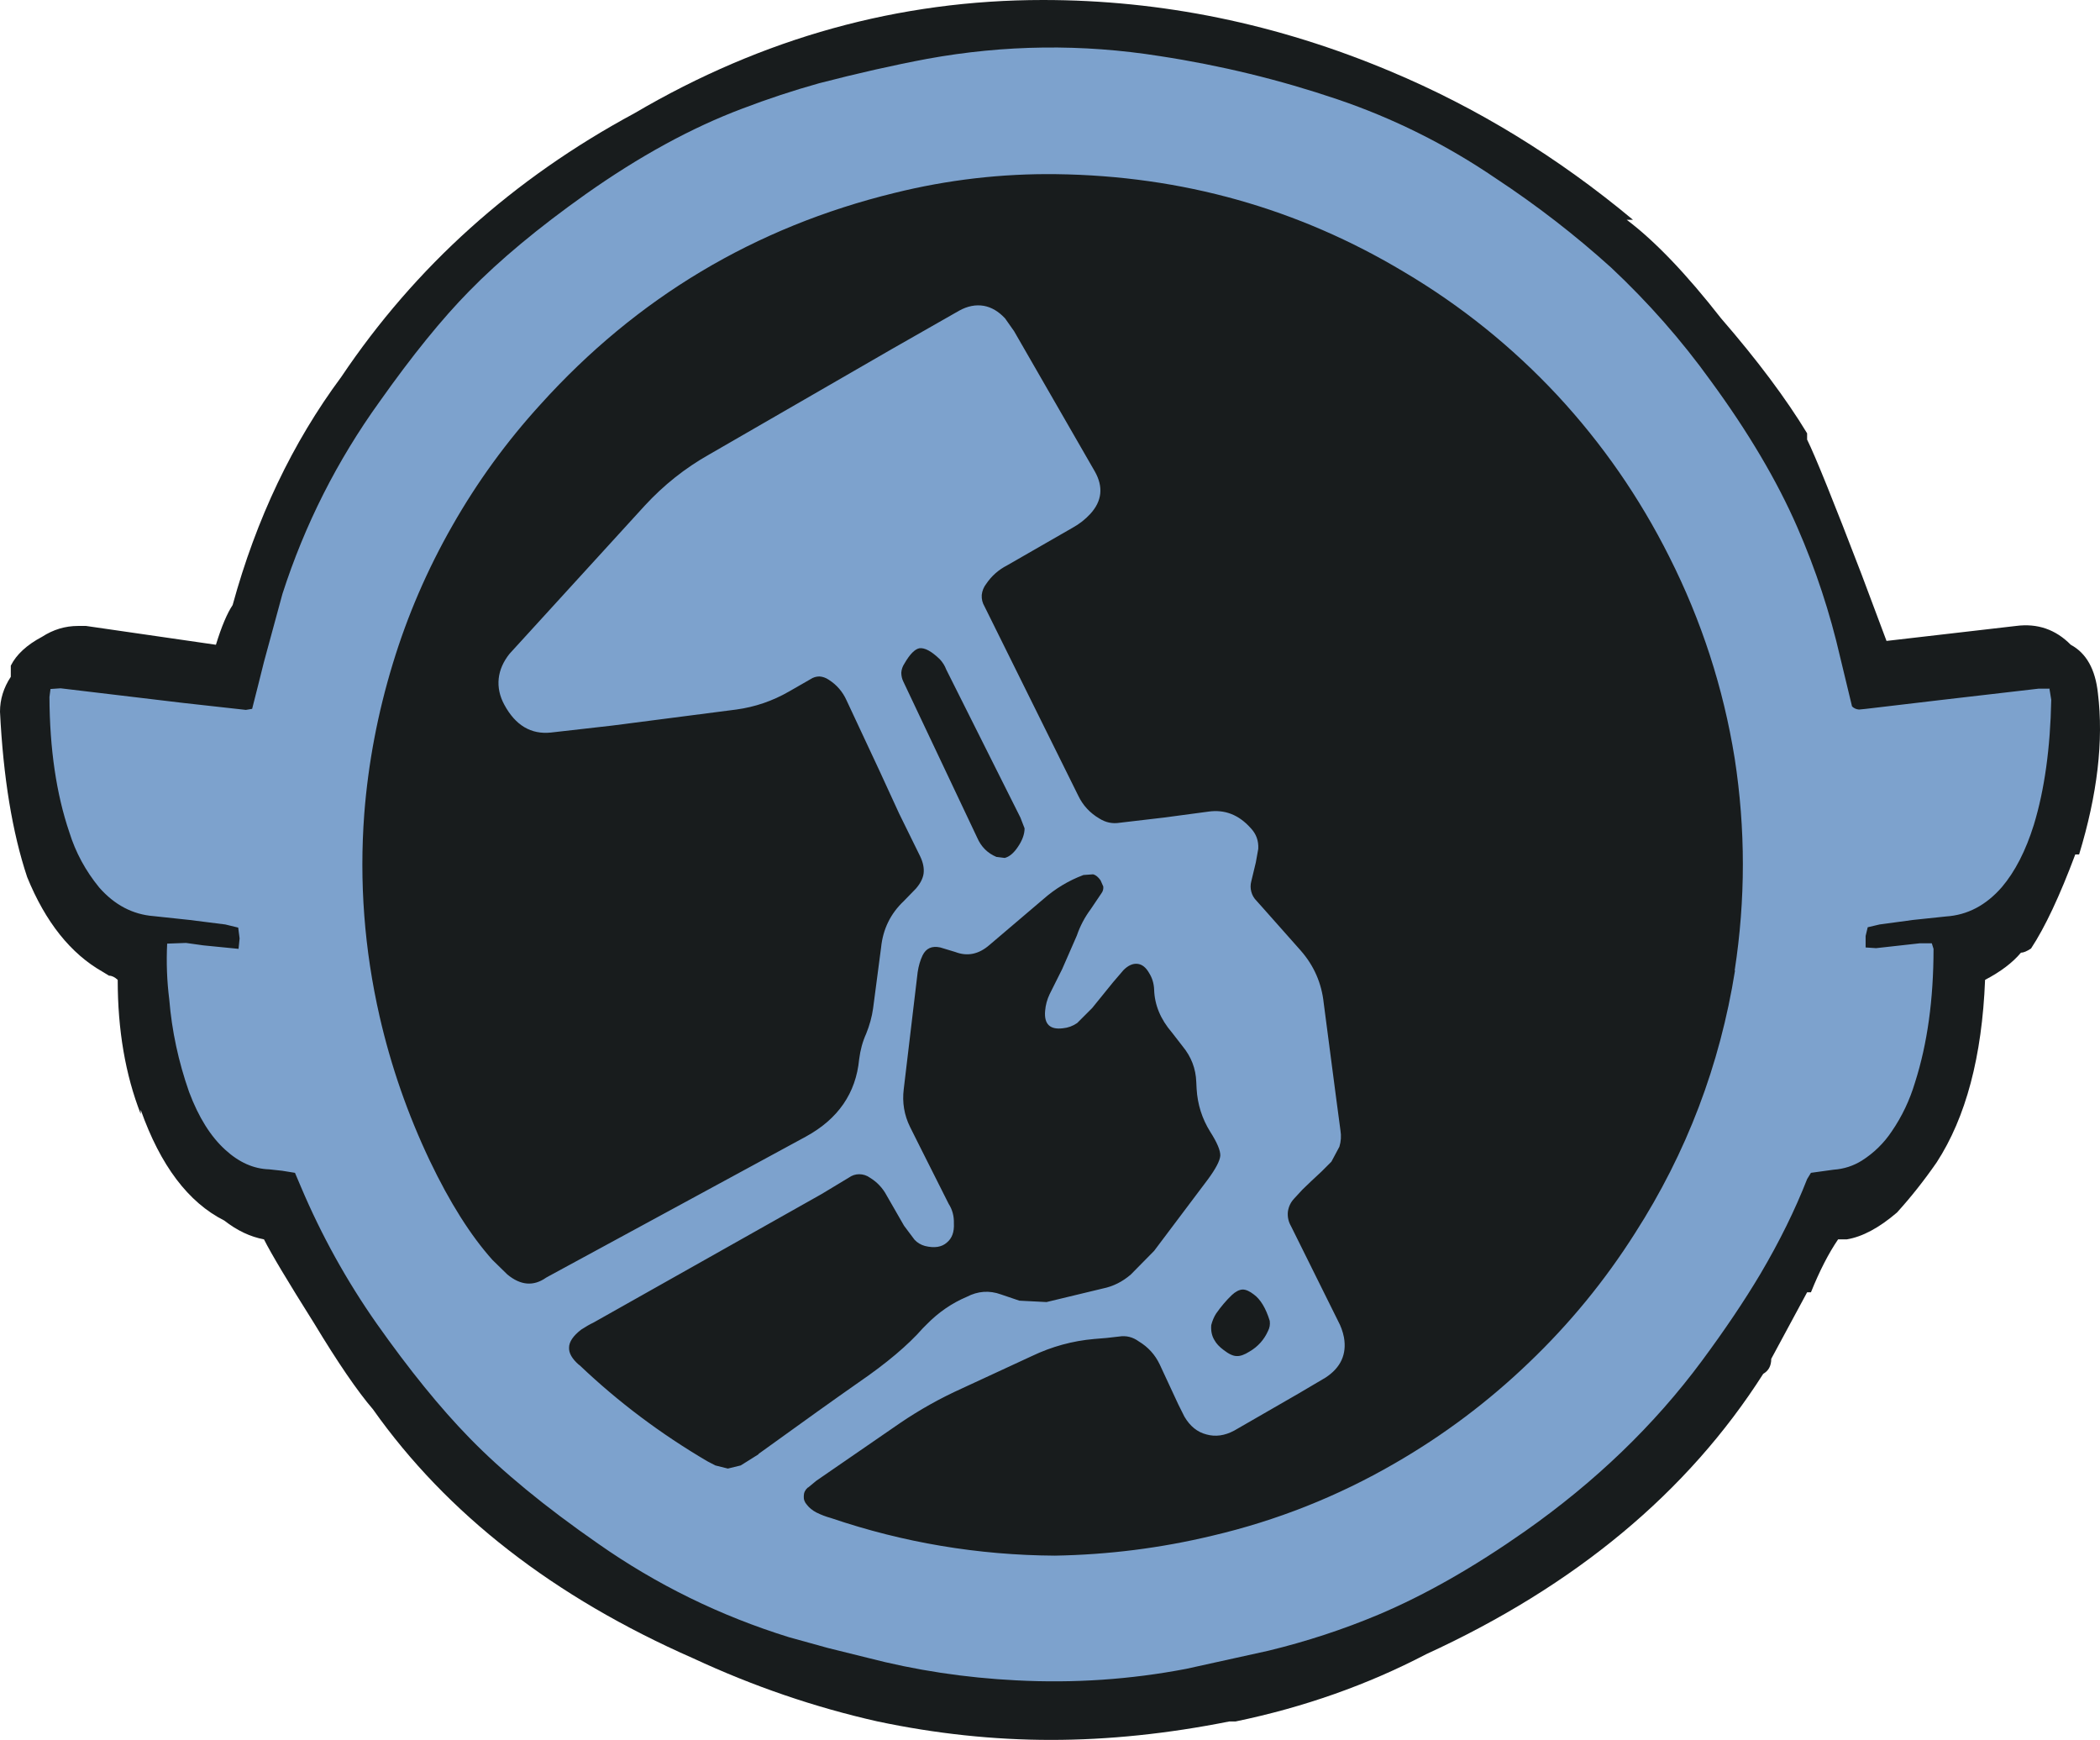
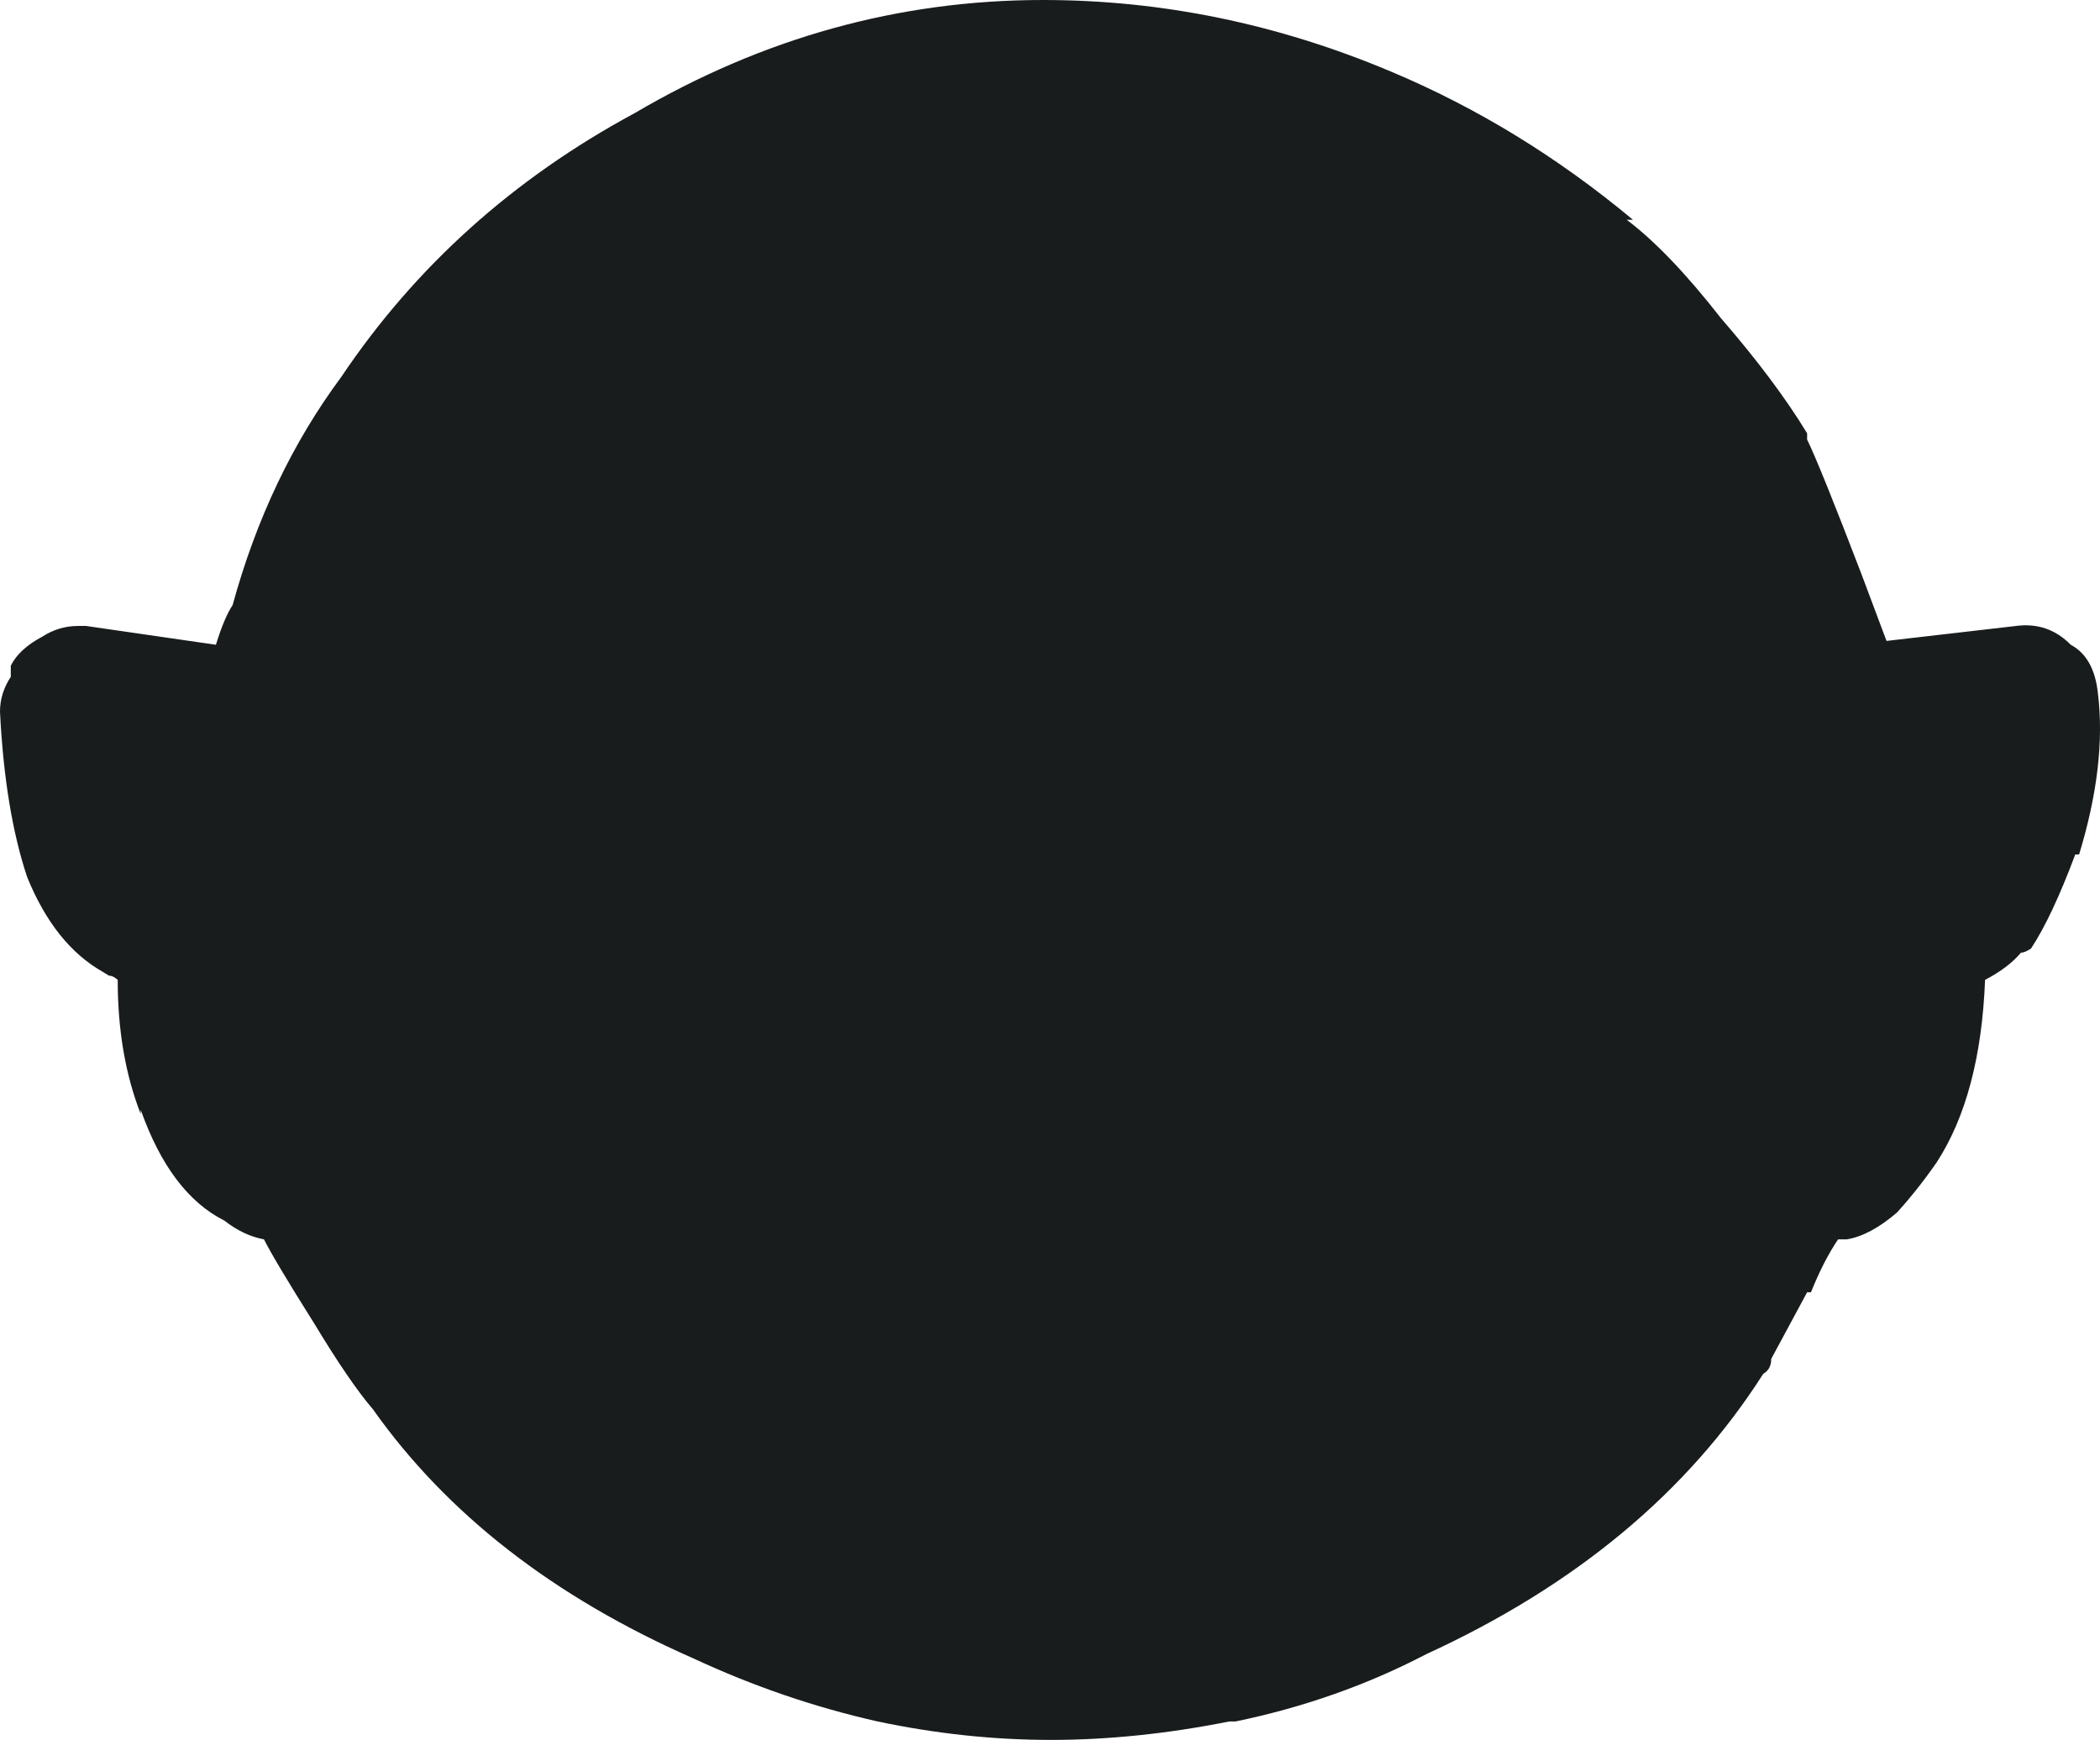
<svg xmlns="http://www.w3.org/2000/svg" xmlns:xlink="http://www.w3.org/1999/xlink" height="1248.75px" width="1507.5px">
  <g transform="matrix(5.0, 0.0, 0.0, 5.0, 152.25, 347.5)">
    <use height="249.75" transform="matrix(1.0, 0.0, 0.0, 1.0, -30.45, -69.5)" width="301.5" xlink:href="#shape0" />
  </g>
  <defs>
    <g id="shape0" transform="matrix(1.0, 0.0, 0.0, 1.0, 30.45, 69.5)">
      <path d="M259.0 20.35 Q263.6 19.75 266.85 23.05 270.2 24.85 270.75 30.0 272.0 40.2 268.05 53.15 L267.5 53.15 Q264.15 62.1 261.15 66.65 260.25 67.25 259.7 67.25 257.9 69.4 254.55 71.15 253.9 87.65 247.6 97.35 244.9 101.25 241.9 104.55 238.05 107.85 234.7 108.4 L233.45 108.4 Q231.4 111.4 229.55 116.0 L229.0 116.0 223.85 125.55 Q223.85 127.05 222.7 127.7 206.45 153.2 174.3 167.95 161.65 174.55 146.95 177.6 L146.05 177.6 Q132.75 180.25 120.45 180.25 108.1 180.25 95.55 177.6 82.0 174.55 69.1 168.55 39.05 155.35 23.1 132.8 19.75 128.9 14.65 120.45 8.95 111.4 7.45 108.4 4.5 107.85 1.75 105.7 -6.0 101.8 -10.25 89.8 L-10.25 90.4 Q-13.55 81.95 -13.55 71.15 -14.2 70.55 -14.8 70.55 L-15.7 70.0 Q-22.6 66.1 -26.55 56.4 -29.75 46.8 -30.45 32.65 -30.45 30.0 -28.9 27.65 L-28.9 26.05 Q-27.7 23.65 -24.4 21.9 -22.0 20.35 -19.25 20.35 L-18.1 20.35 0.55 23.05 Q1.75 19.15 2.95 17.35 8.05 -1.25 18.55 -15.4 34.5 -39.15 60.65 -53.25 88.3 -69.5 119.3 -69.5 144.85 -69.5 169.2 -59.25 187.8 -51.45 204.0 -37.95 L203.1 -37.95 Q209.15 -33.4 216.65 -23.8 224.45 -14.8 229.0 -7.3 L229.0 -6.4 Q230.8 -2.75 236.8 12.9 L240.4 22.5 259.0 20.35" fill="#181c1d" fill-rule="evenodd" stroke="none" />
-       <path d="M146.4 116.4 Q145.2 117.55 144.15 119.05 143.7 119.75 143.45 120.7 143.35 121.95 143.9 122.85 144.3 123.6 145.25 124.3 146.35 125.15 147.1 125.15 147.85 125.2 148.95 124.5 150.75 123.45 151.6 121.55 151.95 120.9 151.85 120.1 151.0 117.35 149.55 116.3 148.65 115.6 147.95 115.6 147.2 115.65 146.4 116.4 M78.45 139.25 L78.45 139.2 Q88.0 132.3 92.8 128.95 98.85 124.8 102.05 121.15 L102.6 120.6 Q105.15 118.0 108.35 116.65 110.75 115.4 113.25 116.3 L115.9 117.2 119.8 117.4 127.9 115.45 Q130.1 115.0 131.9 113.45 L135.25 110.05 143.0 99.75 Q144.65 97.5 144.75 96.4 144.8 95.3 143.3 92.95 141.55 90.15 141.35 86.8 L141.3 85.8 Q141.2 82.95 139.35 80.7 L137.8 78.7 Q135.35 75.85 135.25 72.55 135.2 71.25 134.55 70.2 133.85 68.95 132.85 68.85 131.85 68.75 130.85 69.75 L129.35 71.5 126.35 75.2 124.2 77.35 Q123.25 78.0 122.15 78.1 119.35 78.45 119.6 75.6 119.7 74.35 120.25 73.2 L121.15 71.4 122.05 69.6 124.15 64.8 Q124.85 62.75 126.15 61.0 L127.7 58.7 Q128.0 58.3 127.95 57.75 L127.55 56.85 Q127.05 56.15 126.5 56.0 L125.1 56.1 Q121.9 57.3 119.3 59.6 L111.6 66.15 Q109.3 68.15 106.7 67.15 L104.55 66.5 Q102.75 66.1 102.0 67.65 101.5 68.7 101.3 70.05 L99.3 86.85 Q98.95 89.7 100.2 92.25 L101.55 94.95 105.75 103.3 Q106.55 104.55 106.5 106.1 106.6 107.95 105.5 108.85 104.4 109.85 102.35 109.35 101.45 109.1 100.85 108.45 L99.35 106.45 96.85 102.1 Q96.0 100.5 94.45 99.55 93.75 99.05 92.9 99.05 92.1 99.05 91.4 99.55 L87.5 101.9 54.75 120.35 Q54.0 120.7 53.0 121.35 51.25 122.7 51.25 123.95 51.2 125.1 52.6 126.35 L52.8 126.5 Q61.05 134.35 71.1 140.25 L72.25 140.85 74.05 141.3 75.9 140.85 78.45 139.25 M109.85 50.75 Q110.7 52.7 112.6 53.5 L113.8 53.65 Q114.8 53.4 115.7 52.05 116.65 50.65 116.65 49.4 L116.05 47.85 105.4 26.6 Q105.1 25.8 104.5 25.15 102.7 23.4 101.55 23.55 100.55 23.75 99.4 25.75 99.0 26.35 98.95 27.05 98.95 27.75 99.25 28.35 L109.85 50.75 M218.65 69.8 L218.6 69.8 Q220.95 54.55 218.6 39.35 216.15 24.15 209.2 10.4 202.8 -2.35 193.15 -12.75 183.4 -23.2 171.15 -30.45 148.3 -44.15 121.2 -44.5 109.45 -44.65 97.95 -41.8 67.9 -34.45 47.15 -11.45 39.85 -3.45 34.5 5.95 29.1 15.4 25.95 25.75 22.7 36.4 21.85 47.3 20.75 61.95 24.05 76.4 26.5 87.1 31.25 97.1 35.55 106.1 40.25 111.35 L42.4 113.45 Q45.25 115.8 47.95 113.9 L48.4 113.65 85.25 93.65 Q92.2 89.85 92.9 82.55 93.15 80.55 93.9 78.9 94.65 77.05 94.9 75.25 L96.05 66.5 Q96.45 62.55 99.3 59.85 L101.05 58.05 Q102.0 56.95 102.15 55.9 102.3 54.75 101.65 53.4 L98.65 47.3 95.8 41.1 91.1 31.05 Q90.25 29.15 88.5 28.05 87.9 27.65 87.2 27.6 86.5 27.6 85.9 28.0 L82.85 29.75 Q79.3 31.8 75.25 32.35 L57.45 34.65 48.65 35.65 Q44.35 36.1 41.95 31.65 40.95 29.8 41.15 27.9 41.35 26.05 42.7 24.35 L62.1 3.1 Q66.2 -1.35 71.35 -4.25 L97.6 -19.4 107.25 -24.9 Q109.05 -25.9 110.8 -25.6 112.45 -25.3 113.85 -23.8 L115.15 -21.95 126.75 -1.8 Q128.6 1.5 126.1 4.25 125.0 5.45 123.55 6.25 L114.15 11.65 Q112.3 12.6 111.15 14.3 110.6 15.0 110.5 15.9 110.45 16.8 110.9 17.55 L124.35 44.7 Q125.35 46.8 127.4 48.0 128.75 48.85 130.3 48.6 L136.7 47.85 143.05 47.0 Q146.55 46.5 149.1 49.35 150.3 50.6 150.2 52.35 L149.85 54.3 149.2 57.0 Q149.0 57.75 149.2 58.5 149.4 59.25 149.95 59.8 L150.8 60.75 156.3 66.95 Q159.15 70.2 159.6 74.5 L161.4 88.25 162.0 92.75 Q162.2 93.95 161.85 95.1 L160.7 97.25 159.3 98.65 157.8 100.05 156.55 101.25 155.35 102.55 Q154.6 103.35 154.45 104.45 154.35 105.55 154.9 106.5 L161.65 120.1 Q162.25 121.2 162.5 122.45 163.15 126.1 159.85 128.25 L155.95 130.55 146.75 135.85 Q144.7 136.95 142.75 136.4 140.8 135.9 139.6 133.85 L138.7 132.05 136.05 126.35 Q135.05 124.25 133.05 123.05 131.75 122.1 130.2 122.35 L128.45 122.55 126.65 122.7 Q122.0 123.1 117.7 125.15 L107.65 129.8 Q103.0 131.9 98.8 134.75 L86.75 143.05 85.6 144.0 85.5 144.05 Q84.95 144.55 84.95 145.25 84.9 145.95 85.4 146.5 85.9 147.15 86.75 147.6 87.75 148.1 88.85 148.4 104.45 153.7 121.0 153.8 132.5 153.6 143.55 150.95 157.45 147.7 169.8 140.55 180.3 134.5 189.05 126.1 197.8 117.75 204.3 107.5 215.4 90.2 218.65 69.8 M263.85 29.35 L263.8 29.4 264.05 30.95 Q263.85 41.35 261.55 48.9 259.8 54.5 256.95 57.85 253.55 61.75 248.95 62.05 L244.2 62.55 239.4 63.2 237.7 63.6 237.4 64.85 237.4 66.5 238.9 66.6 245.2 65.9 246.9 65.9 247.15 66.7 Q247.15 77.55 244.5 85.85 243.35 89.7 241.15 92.9 239.45 95.45 236.85 97.1 235.0 98.25 232.8 98.4 L229.55 98.85 229.0 99.75 Q226.4 106.4 222.3 113.35 218.85 119.15 213.85 125.9 203.65 139.65 188.5 150.3 177.45 158.05 167.5 162.25 159.9 165.45 151.65 167.45 L139.85 170.05 Q127.85 172.35 115.45 171.7 104.45 171.15 94.05 168.45 L88.4 167.05 82.8 165.5 Q68.0 160.9 55.45 152.1 44.0 144.15 36.95 136.9 30.65 130.45 23.6 120.45 17.15 111.25 12.75 100.85 L11.9 98.85 10.05 98.55 8.2 98.35 Q4.85 98.25 1.9 95.55 -1.25 92.7 -3.3 87.25 -5.6 80.7 -6.15 73.95 -6.65 70.0 -6.45 65.95 L-3.75 65.85 -1.25 66.2 3.8 66.7 3.95 65.2 3.75 63.65 1.9 63.2 -3.25 62.55 -8.4 62.0 Q-12.9 61.65 -16.2 57.9 -19.15 54.3 -20.5 49.95 -23.3 41.7 -23.35 30.55 L-23.2 29.4 -21.75 29.3 -4.15 31.4 4.85 32.4 5.75 32.25 6.6 28.9 7.45 25.5 10.1 15.75 Q14.9 0.85 24.05 -11.85 31.05 -21.75 36.9 -27.7 43.45 -34.4 53.6 -41.6 65.2 -49.8 76.1 -53.9 81.6 -56.0 87.15 -57.55 95.45 -59.7 102.65 -61.05 119.35 -64.1 136.05 -61.45 149.15 -59.45 161.55 -55.25 173.65 -51.15 184.3 -43.9 193.1 -38.1 200.85 -31.1 208.85 -23.6 215.15 -14.85 223.25 -3.8 227.6 6.2 231.55 15.25 233.75 24.85 L235.45 31.9 Q235.85 32.3 236.45 32.35 L237.45 32.25 248.45 30.95 262.25 29.35 263.85 29.35" fill="#7da2cd" fill-rule="evenodd" stroke="none" />
    </g>
  </defs>
</svg>